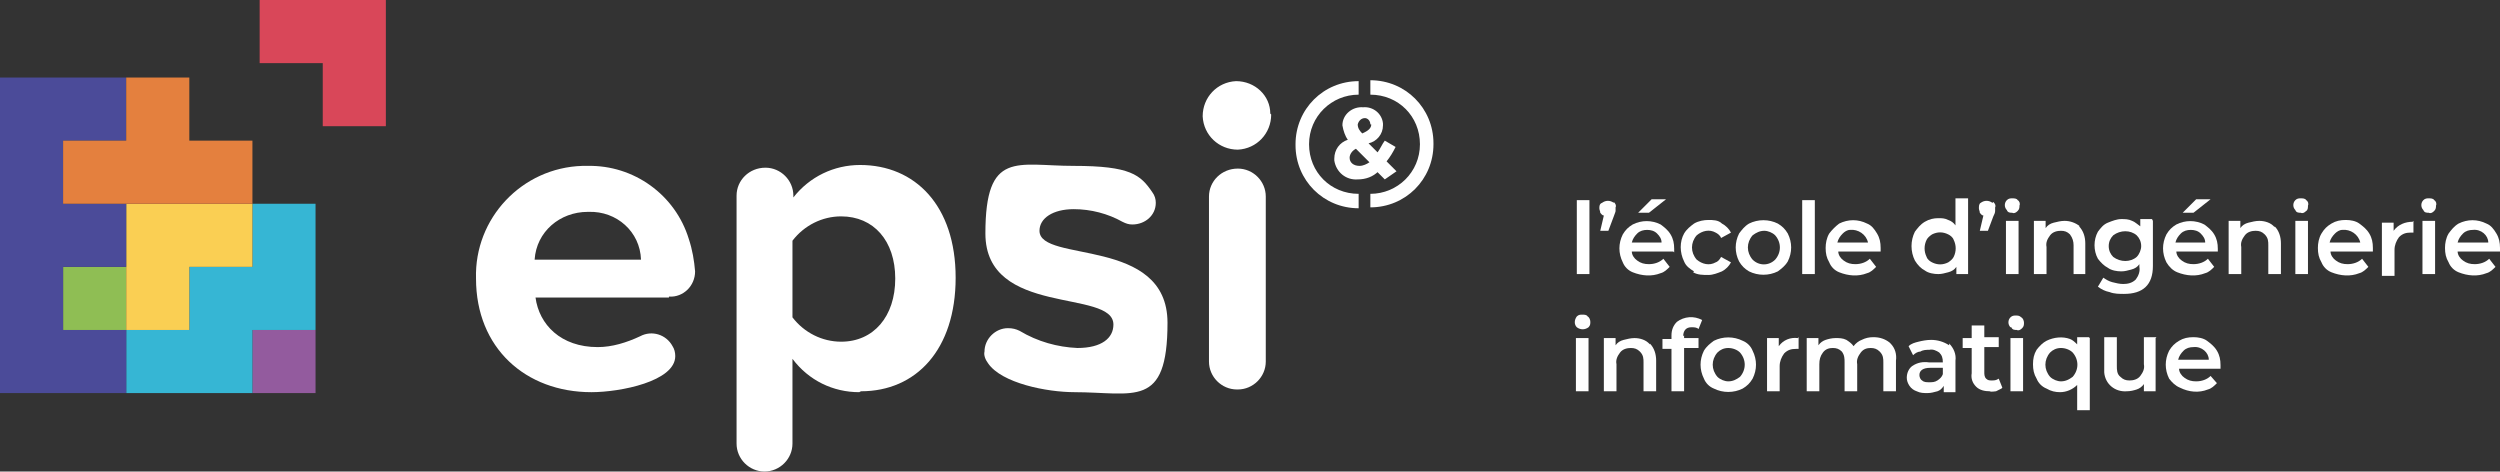
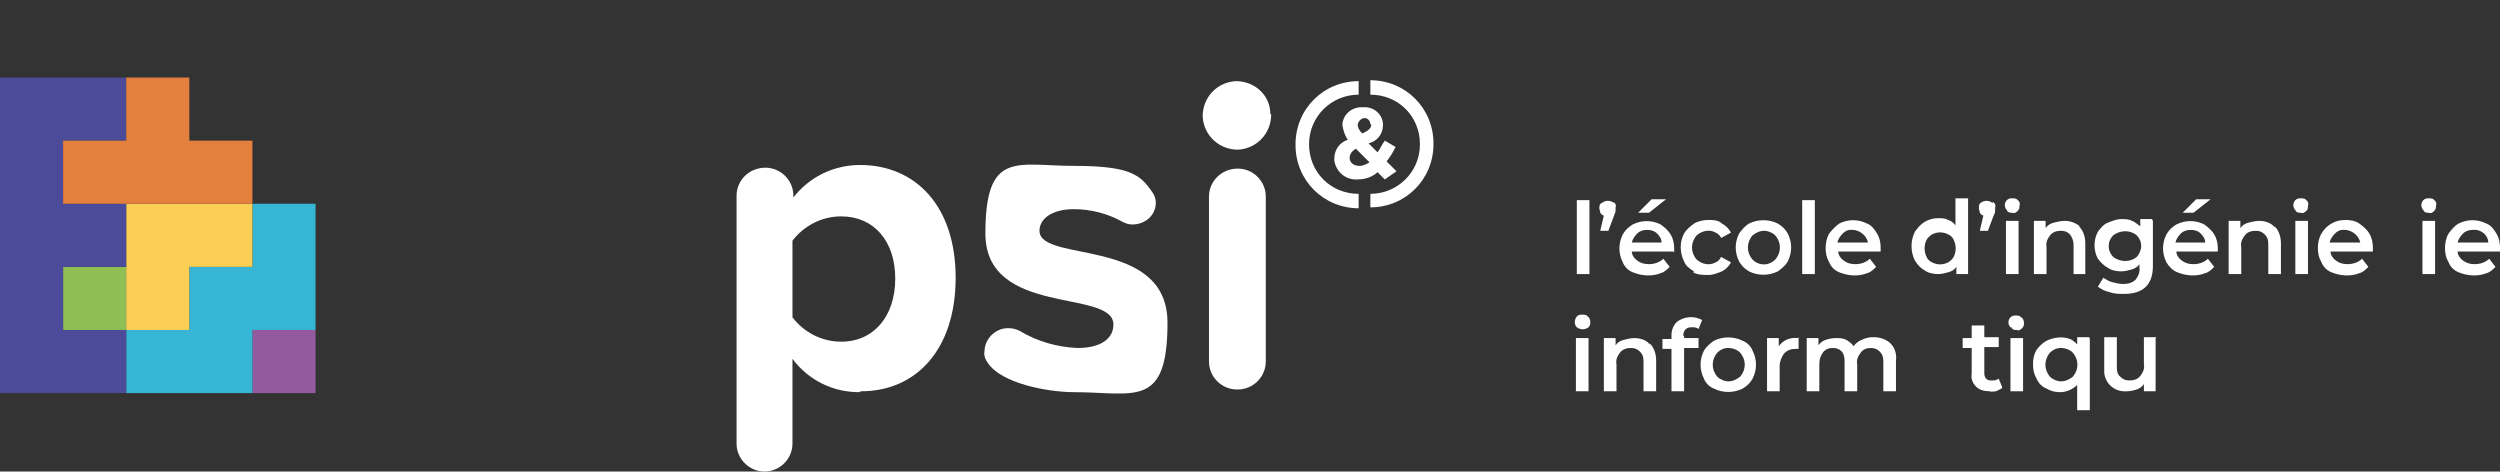
<svg xmlns="http://www.w3.org/2000/svg" id="bf42b20b-d27a-442b-ac92-e61487fa75c5" version="1.1" viewBox="0 0 277.3 52.3">
  <rect x="0" y="0" width="277.3" height="52.3" fill="#333333" stroke="none" />
  <defs>
    <style>
      .cls-1 {
        fill: #d94759;
      }

      .cls-1, .cls-2, .cls-3, .cls-4, .cls-5, .cls-6, .cls-7, .cls-8 {
        stroke-width: 0px;
      }

      .cls-2 {
        fill: #8fbe54;
      }

      .cls-3 {
        fill: #935b9e;
      }

      .cls-4 {
        fill: #e4803e;
      }

      .cls-5 {
        fill: #facf53;
      }

      .cls-6 {
        fill: #36b6d4;
      }

      .cls-7 {
        fill: #fff;
      }

      .cls-8 {
        fill: #4b4b99;
      }
    </style>
  </defs>
  <g>
    <g>
      <g>
-         <path class="cls-7" d="M74.2,33h-14.8c.4,3,2.8,5.5,6.9,5.5,1.6,0,3.2-.5,4.7-1.2,1.3-.7,2.9-.2,3.6,1.1.2.3.3.7.3,1.1,0,2.8-6.1,4-9.3,4-7.3,0-12.8-4.9-12.8-12.6-.2-6.7,5.1-12.3,11.8-12.5,0,0,0,0,0,0h.6c5.1-.1,9.7,3.2,11.2,8.1.4,1.2.6,2.4.7,3.6,0,1.6-1.3,2.9-2.9,2.8ZM65.2,23.5c-3.1,0-5.7,2.2-5.9,5.3h11.8c-.1-3.1-2.7-5.4-5.8-5.3,0,0,0,0,0,0h-.2Z" />
        <path class="cls-7" d="M95.3,43.5c-2.9,0-5.6-1.3-7.4-3.7v9.4c0,1.7-1.4,3.1-3.1,3.1-1.7,0-3.1-1.4-3.1-3.1v-27.5c0-1.7,1.4-3.1,3.2-3.1h0c1.7,0,3.1,1.4,3.1,3.1v.2c1.8-2.3,4.5-3.6,7.4-3.6,6.1,0,10.6,4.5,10.6,12.5s-4.4,12.6-10.5,12.6ZM93.3,24c-2.1,0-4.1,1-5.4,2.7v8.5c1.3,1.7,3.3,2.7,5.4,2.7,3.6,0,6-2.8,6-7s-2.4-6.9-6-6.9h0Z" />
        <path class="cls-7" d="M119.2,43.5c-3.1,0-8.1-1-9.6-3.2-.3-.4-.5-.9-.4-1.3,0-1.4,1.2-2.6,2.6-2.6.5,0,.9.1,1.3.3,2,1.2,4.2,1.8,6.4,1.9,2.7,0,4-1.1,4-2.6,0-4-14.2-.8-14.2-10.1s3.5-7.5,9.8-7.5,7.4,1,8.7,2.9c.3.4.4.8.4,1.2,0,1.4-1.2,2.4-2.6,2.4-.4,0-.7-.1-1.1-.3-1.6-.9-3.5-1.4-5.4-1.4-2.3,0-3.8,1-3.8,2.4,0,3.6,14.2.6,14.2,10.2s-3.7,7.7-10.4,7.7Z" />
        <path class="cls-7" d="M141,12.7c0,2.1-1.6,3.8-3.7,3.9-2.1,0-3.8-1.6-3.9-3.7,0-2.1,1.6-3.8,3.7-3.9,0,0,0,0,0,0h0c2.1,0,3.8,1.6,3.8,3.6,0,0,0,0,0,0h0ZM137.2,43.2c-1.7,0-3.1-1.4-3.1-3.1,0,0,0,0,0,0v-18.3c0-1.7,1.4-3.1,3.2-3.1h0c1.7,0,3.1,1.4,3.1,3.1v18.3c0,1.7-1.4,3.1-3.1,3.1h0Z" />
      </g>
      <g>
        <rect class="cls-3" x="28" y="36.6" width="7" height="7" />
        <rect class="cls-2" x="7" y="29.6" width="7" height="7" />
        <path class="cls-6" d="M28,22.6v7h-7v7h-7v7h14v-7h7v-14h-7Z" />
        <path class="cls-5" d="M21,22.6h-7v14h7v-7h7v-7h-7Z" />
-         <path class="cls-1" d="M28.8,0v7h7v7h7V0h-14Z" />
        <path class="cls-8" d="M14,15.6v-7H0v35h14v-7h-7v-7h7v-7h-7v-7h7Z" />
        <path class="cls-4" d="M21,15.6v-7h-7v7h-7v7h21v-7h-7Z" />
      </g>
    </g>
    <g>
      <path class="cls-7" d="M174.9,22.2h1.4v8.2h-1.4v-8.2Z" />
      <path class="cls-7" d="M179,22.4c.2.2.3.4.2.6,0,.1,0,.3,0,.4,0,.1-.1.3-.2.6l-.6,1.6h-.9l.4-1.7c-.2,0-.3-.2-.4-.3,0-.2-.1-.3-.1-.5,0-.2,0-.5.3-.6.4-.3.9-.3,1.3,0h0Z" />
      <path class="cls-7" d="M185.6,27.9h-4.6c0,.4.3.8.6,1,.4.3.8.4,1.3.4.6,0,1.2-.2,1.6-.6l.7.9c-.3.3-.6.6-1,.7-1,.4-2.1.3-3.1-.1-.5-.2-.9-.6-1.1-1.1-.5-1-.5-2.1,0-3.1.3-.5.6-.8,1.1-1.1,1-.5,2.1-.5,3.1,0,.4.3.8.6,1.1,1.1.3.5.4,1,.4,1.6,0,.1,0,.2,0,.4ZM181.6,25.9c-.3.3-.5.6-.6,1h3.3c0-.4-.2-.7-.5-1-.3-.3-.7-.4-1.1-.4-.4,0-.8.1-1.1.4h0ZM183.2,22.1h1.6l-1.9,1.5h-1.2l1.5-1.5Z" />
      <path class="cls-7" d="M187.9,30.1c-.5-.3-.9-.6-1.1-1.1-.5-1-.5-2.2,0-3.1.3-.5.7-.8,1.1-1.1.5-.3,1.1-.4,1.6-.4.5,0,1.1,0,1.5.4.4.2.8.6,1,1l-1.1.6c-.1-.3-.4-.5-.6-.6-.7-.4-1.5-.2-2.1.3-.7.8-.7,1.9,0,2.7.6.5,1.4.7,2.1.3.3-.1.5-.4.6-.6l1.1.6c-.2.4-.6.8-1,1-.5.2-1,.4-1.5.4-.6,0-1.2,0-1.7-.3Z" />
      <path class="cls-7" d="M194,30.1c-.5-.3-.8-.6-1.1-1.1-.5-1-.5-2.1,0-3.1.3-.4.6-.8,1.1-1.1,1-.5,2.2-.5,3.2,0,.5.3.8.6,1.1,1.1.5,1,.5,2.1,0,3.1-.3.5-.7.8-1.1,1.1-1,.5-2.2.5-3.2,0ZM196.9,28.8c.7-.8.7-1.9,0-2.7-.3-.3-.8-.5-1.2-.5-.5,0-.9.2-1.3.5-.7.8-.7,1.9,0,2.7.7.7,1.8.7,2.5,0h0Z" />
      <path class="cls-7" d="M199.9,22.2h1.4v8.2h-1.4v-8.2Z" />
      <path class="cls-7" d="M208.5,27.9h-4.6c0,.4.3.8.6,1,.4.3.8.4,1.3.4.6,0,1.2-.2,1.6-.6l.7.9c-.3.3-.6.6-1,.7-1,.4-2.1.3-3.1-.1-.5-.2-.9-.6-1.1-1.1-.3-.5-.4-1-.4-1.6,0-.5.1-1.1.4-1.6.3-.4.7-.8,1.1-1.1,1-.5,2.1-.5,3.1,0,.5.2.8.6,1.1,1.1.3.5.4,1,.4,1.6,0,0,0,.2,0,.4ZM204.4,25.9c-.3.3-.5.6-.6,1h3.4c-.2-.9-1.1-1.5-2-1.4-.3,0-.6.2-.8.4h0Z" />
      <path class="cls-7" d="M218.3,22.2v8.2h-1.3v-.8c-.2.3-.5.5-.9.6-.4.1-.7.2-1.1.2-.5,0-1.1-.1-1.5-.4-.4-.2-.8-.6-1.1-1.1-.5-1-.5-2.2,0-3.2.3-.4.6-.8,1.1-1.1.5-.3,1-.4,1.5-.4.4,0,.7,0,1.1.2.3.1.6.3.8.6v-3h1.4ZM216.1,29.1c.3-.2.5-.4.6-.6.3-.6.3-1.3,0-1.9-.1-.3-.4-.5-.6-.6-.6-.3-1.2-.3-1.8,0-.3.2-.5.4-.6.6-.3.6-.3,1.3,0,1.9.1.3.4.5.6.6.6.3,1.2.3,1.8,0Z" />
      <path class="cls-7" d="M221.1,22.4c.2.2.3.4.2.6,0,.1,0,.3,0,.4,0,.2-.1.4-.2.6l-.6,1.6h-.9l.4-1.7c-.2,0-.3-.2-.4-.3,0-.2-.1-.3-.1-.5,0-.2,0-.5.2-.6.4-.3.9-.3,1.3,0h0Z" />
      <path class="cls-7" d="M222.6,23.3c-.3-.3-.3-.8,0-1.1,0,0,0,0,0,0h0c.2-.2.4-.2.6-.2.2,0,.5,0,.6.2.2.1.3.4.2.6,0,.2,0,.4-.2.6-.2.2-.4.3-.6.2-.2,0-.5,0-.6-.3ZM222.5,24.5h1.4v5.9h-1.4v-5.9Z" />
      <path class="cls-7" d="M230.6,25.1c.5.5.7,1.2.7,1.9v3.4h-1.3v-3.2c0-.4-.1-.8-.4-1.2-.3-.3-.6-.4-1-.4-.4,0-.9.1-1.2.5-.3.4-.5.8-.4,1.3v3h-1.4v-5.9h1.3v.8c.2-.3.5-.5.9-.6.4-.1.8-.2,1.2-.2.6,0,1.2.2,1.7.6Z" />
      <path class="cls-7" d="M238.8,24.5v5c0,2.1-1.1,3.1-3.2,3.1-.5,0-1.1,0-1.6-.2-.5-.1-.9-.3-1.3-.6l.6-1c.3.2.6.4,1,.5.4.1.8.2,1.2.2.5,0,1-.1,1.4-.5.3-.4.5-.9.4-1.4v-.3c-.2.3-.5.5-.9.6-.4.1-.7.2-1.1.2-.5,0-1.1-.1-1.5-.4-.4-.2-.8-.6-1.1-1-.5-.9-.5-2.1,0-3,.3-.4.6-.8,1.1-1,.5-.2,1-.4,1.5-.4.4,0,.8,0,1.2.2.3.1.6.4.9.6v-.8h1.3ZM237,28.5c.3-.3.5-.8.5-1.2,0-.5-.2-.9-.5-1.2-.7-.6-1.8-.6-2.6,0-.3.3-.5.7-.5,1.2,0,.5.2.9.5,1.2.8.6,1.9.6,2.6,0h0Z" />
      <path class="cls-7" d="M246,27.9h-4.6c0,.4.3.8.6,1,.4.3.8.4,1.3.4.6,0,1.2-.2,1.6-.6l.7.9c-.3.3-.6.6-1,.7-1,.4-2.1.3-3.1-.1-.5-.2-.9-.6-1.2-1.1-.5-1-.5-2.1,0-3.1.3-.5.6-.8,1.1-1.1,1-.5,2.1-.5,3.1,0,.4.3.8.6,1.1,1.1.3.5.4,1,.4,1.6,0,.1,0,.2,0,.4ZM241.9,25.9c-.3.3-.5.6-.6,1h3.3c0-.4-.2-.7-.5-1-.3-.3-.7-.4-1.1-.4-.4,0-.8.1-1.1.4h0ZM243.6,22.1h1.6l-1.9,1.5h-1.2l1.5-1.5Z" />
      <path class="cls-7" d="M252.3,25.1c.5.5.7,1.2.7,1.9v3.4h-1.4v-3.2c0-.4,0-.8-.4-1.2-.3-.3-.6-.4-1-.4-.4,0-.9.1-1.2.5-.3.4-.5.8-.4,1.3v3h-1.4v-5.9h1.3v.8c.2-.3.5-.5.9-.6.4-.1.8-.2,1.2-.2.6,0,1.3.2,1.7.7Z" />
      <path class="cls-7" d="M254.6,23.3c-.3-.3-.3-.8,0-1.1,0,0,0,0,0,0h0c.2-.2.4-.2.6-.2.2,0,.5,0,.6.2.2.1.3.4.2.6,0,.2,0,.5-.2.6-.2.2-.4.3-.6.2-.2,0-.5,0-.6-.3ZM254.6,24.5h1.4v5.9h-1.4v-5.9Z" />
      <path class="cls-7" d="M263.1,27.9h-4.6c0,.4.3.8.6,1,.4.3.8.4,1.3.4.6,0,1.2-.2,1.6-.6l.7.9c-.3.3-.6.6-1,.7-1,.4-2.1.3-3.1-.1-.5-.2-.9-.6-1.1-1.1-.3-.5-.4-1-.4-1.6,0-.5.1-1.1.4-1.6.3-.5.6-.8,1.1-1.1.5-.3,1-.4,1.6-.4.5,0,1.1.1,1.5.4.4.3.8.6,1.1,1.1.3.5.4,1,.4,1.6,0,.1,0,.2,0,.4ZM259,25.9c-.3.3-.5.6-.6,1h3.4c-.2-.9-1.1-1.5-2-1.4-.3,0-.6.2-.8.4Z" />
-       <path class="cls-7" d="M267.7,24.5v1.3c-.1,0-.2,0-.3,0-.5,0-.9.1-1.3.5-.3.4-.5.9-.5,1.4v2.9h-1.4v-5.9h1.3v.9c.5-.7,1.3-1,2.1-1Z" />
      <path class="cls-7" d="M268.8,23.3c-.3-.3-.3-.8,0-1.1,0,0,0,0,0,0h0c.2-.2.4-.2.6-.2.2,0,.5,0,.6.2.2.1.3.4.2.6,0,.2,0,.4-.2.6-.2.2-.4.3-.6.2-.2,0-.5,0-.6-.3ZM268.7,24.5h1.4v5.9h-1.4v-5.9Z" />
      <path class="cls-7" d="M277.2,27.9h-4.6c0,.4.3.8.6,1,.4.3.8.4,1.3.4.6,0,1.2-.2,1.6-.6l.7.9c-.3.3-.6.6-1,.7-1,.4-2.1.3-3.1-.1-.5-.2-.9-.6-1.1-1.1-.3-.5-.4-1-.4-1.6,0-.5.1-1.1.4-1.6.3-.4.6-.8,1.1-1.1,1-.5,2.1-.5,3.1,0,.5.2.8.6,1.1,1.1.3.5.4,1,.4,1.6,0,0,0,.2,0,.4ZM273.2,25.9c-.3.3-.5.6-.6,1h3.4c0-.8-.8-1.5-1.7-1.4-.4,0-.8.1-1.1.4h0Z" />
      <path class="cls-7" d="M174.9,36.3c-.3-.3-.3-.8,0-1.2h0c.2-.2.4-.2.6-.2.2,0,.5,0,.6.2.2.1.3.4.3.6,0,.2,0,.4-.2.6-.4.3-.9.3-1.3,0h0ZM174.8,37.5h1.4v5.9h-1.4v-5.9Z" />
      <path class="cls-7" d="M183,38.1c.5.5.7,1.2.7,1.9v3.4h-1.4v-3.2c0-.4,0-.8-.4-1.2-.3-.3-.6-.4-1-.4-.4,0-.9.1-1.2.5-.3.4-.5.8-.4,1.3v3h-1.4v-5.9h1.3v.8c.2-.3.5-.5.9-.6.4-.1.8-.2,1.2-.2.6,0,1.3.2,1.7.7Z" />
      <path class="cls-7" d="M186.8,37.2v.3h1.6v1.1h-1.6v4.8h-1.4v-4.7h-1v-1.1h1v-.4c0-.6.2-1.1.6-1.5.8-.6,1.9-.7,2.8-.2l-.4,1c-.2-.2-.5-.2-.8-.2-.6,0-.9.4-.9,1Z" />
      <path class="cls-7" d="M190.1,43.1c-.5-.2-.9-.6-1.1-1.1-.5-1-.5-2.1,0-3.1.3-.5.7-.8,1.1-1.1,1-.5,2.2-.5,3.2,0,.5.2.9.6,1.1,1.1.5,1,.5,2.1,0,3.1-.3.5-.6.8-1.1,1.1-1,.5-2.2.5-3.2,0ZM193,41.8c.7-.8.7-1.9,0-2.7-.3-.3-.8-.5-1.3-.5-.5,0-.9.2-1.2.5-.7.8-.7,1.9,0,2.7.3.3.8.5,1.2.5.5,0,.9-.2,1.3-.5Z" />
      <path class="cls-7" d="M199.5,37.4v1.3h-.3c-.5,0-.9.1-1.3.5-.3.4-.5.9-.5,1.4v2.8h-1.4v-5.9h1.3v.9c.5-.7,1.3-1,2.1-.9Z" />
      <path class="cls-7" d="M209.7,38.1c.5.5.7,1.2.6,1.9v3.4h-1.4v-3.2c0-.4,0-.8-.4-1.2-.3-.3-.6-.4-1-.4-.4,0-.8.1-1.1.5-.3.4-.5.8-.4,1.3v3h-1.4v-3.2c0-.4,0-.8-.3-1.2-.3-.3-.6-.4-1-.4-.4,0-.8.1-1.1.5-.3.4-.4.8-.4,1.3v3h-1.4v-5.9h1.3v.8c.2-.3.5-.5.8-.6.3-.1.7-.2,1.1-.2.4,0,.8,0,1.2.2.3.2.6.4.8.7.2-.3.6-.6.9-.7.4-.2.8-.3,1.3-.3.7,0,1.3.2,1.8.6Z" />
-       <path class="cls-7" d="M216.2,38.1c.5.5.8,1.2.7,1.9v3.5h-1.3v-.7c-.2.3-.4.5-.7.6-.4.1-.7.2-1.1.2-.4,0-.8,0-1.2-.2-.3-.1-.6-.3-.8-.6-.2-.3-.3-.6-.3-.9,0-.5.2-1,.6-1.3.6-.4,1.2-.5,1.9-.4h1.5c0-.5-.1-.8-.4-1.1-.3-.2-.7-.4-1.1-.3-.3,0-.7,0-1,.2-.3,0-.6.2-.8.4l-.5-1c.3-.3.7-.4,1.1-.5.4-.1.9-.2,1.4-.2.7,0,1.4.2,2,.6ZM214.9,42.2c.3-.2.5-.4.6-.7v-.7h-1.4c-.8,0-1.2.3-1.2.8,0,.2.1.5.3.6.2.2.5.2.8.2.3,0,.6,0,.9-.2h0Z" />
      <path class="cls-7" d="M222,43.1c-.2.1-.4.2-.6.3-.2,0-.5.1-.7,0-.5,0-1.1-.1-1.5-.5-.4-.4-.6-.9-.5-1.5v-2.8h-1v-1.1h1v-1.4h1.4v1.3h1.6v1.1h-1.6v2.8c0,.2,0,.5.2.7.2.2.4.2.6.2.3,0,.5,0,.8-.2l.4,1Z" />
      <path class="cls-7" d="M223,36.3c-.3-.3-.3-.8,0-1.1,0,0,0,0,0,0h0c.2-.2.4-.2.6-.2.2,0,.4,0,.6.2.2.1.3.4.3.6,0,.2,0,.4-.2.6-.2.2-.4.3-.6.2-.2,0-.5,0-.6-.3ZM223,37.5h1.4v5.9h-1.4v-5.9Z" />
      <path class="cls-7" d="M231.8,37.5v8h-1.4v-2.8c-.5.5-1.2.8-1.9.8-.5,0-1-.1-1.5-.4-.5-.2-.9-.6-1.1-1.1-.3-.5-.4-1-.4-1.6,0-.6.1-1.1.4-1.6.3-.4.7-.8,1.1-1,.8-.4,1.8-.5,2.6-.2.3.1.6.4.8.6v-.8h1.3ZM229.9,41.8c.7-.8.7-1.9,0-2.7-.3-.3-.8-.5-1.3-.5-.5,0-.9.2-1.2.5-.7.8-.7,1.9,0,2.7.3.3.8.5,1.2.5.5,0,.9-.2,1.3-.5Z" />
      <path class="cls-7" d="M239.1,37.5v5.9h-1.3v-.8c-.2.3-.5.5-.8.6-.3.1-.7.2-1.1.2-1.3.1-2.4-.8-2.5-2.1,0-.2,0-.3,0-.5v-3.4h1.4v3.2c0,.4,0,.9.4,1.2.3.3.6.4,1,.4.4,0,.9-.1,1.2-.5.3-.4.5-.8.4-1.3v-3h1.4Z" />
-       <path class="cls-7" d="M246.3,40.9h-4.6c0,.4.3.8.6,1,.4.3.8.4,1.3.4.6,0,1.2-.2,1.6-.6l.7.8c-.3.3-.6.6-1,.7-1,.4-2.1.3-3.1-.2-.5-.2-.9-.6-1.2-1-.5-1-.5-2.1,0-3.1.3-.5.6-.8,1.1-1.1.5-.3,1-.4,1.6-.4.5,0,1.1.1,1.5.4.4.3.8.6,1.1,1.1.3.5.4,1,.4,1.6,0,.1,0,.3,0,.4ZM242.2,38.9c-.3.3-.5.6-.6,1h3.4c0-.8-.8-1.5-1.7-1.4-.4,0-.8.1-1.1.4h0Z" />
    </g>
  </g>
  <path class="cls-7" d="M143.7,16c0-3.9,3.1-7,7-7v1.5c-3,0-5.5,2.4-5.5,5.5s2.4,5.5,5.5,5.5h0v1.6c-3.9,0-7-3.1-7-7" />
  <path class="cls-7" d="M152.9,19c-.6.6-1.4.9-2.3.9-1.3.1-2.4-.8-2.6-2.1,0,0,0-.1,0-.2h0c0-1,.6-1.8,1.5-2.1-.3-.4-.5-1-.6-1.6h0c0-1.2,1.1-2.1,2.3-2,0,0,0,0,0,0,1.1-.1,2.1.7,2.2,1.8,0,0,0,.1,0,.2h0c0,1-.7,1.8-1.6,2l1,1c.3-.4.5-.9.8-1.3l1.2.7c-.3.6-.6,1.1-1,1.6l1.1,1.1-1.3.9-.9-.9ZM151.9,18l-1.5-1.5c-.4.2-.7.6-.7,1h0c0,.5.4.9,1.1.9.4,0,.8-.2,1.1-.4M152,13.8h0c0-.4-.3-.7-.6-.7,0,0,0,0,0,0-.4,0-.7.3-.8.7,0,0,0,0,0,0h0c0,.4.2.7.5,1,.7-.3,1-.6,1-1" />
  <path class="cls-7" d="M159,16c0,3.9-3.1,7-7,7v-1.5c3,0,5.5-2.4,5.5-5.5s-2.4-5.5-5.5-5.5v-1.6c3.9,0,7,3.1,7,7" />
</svg>